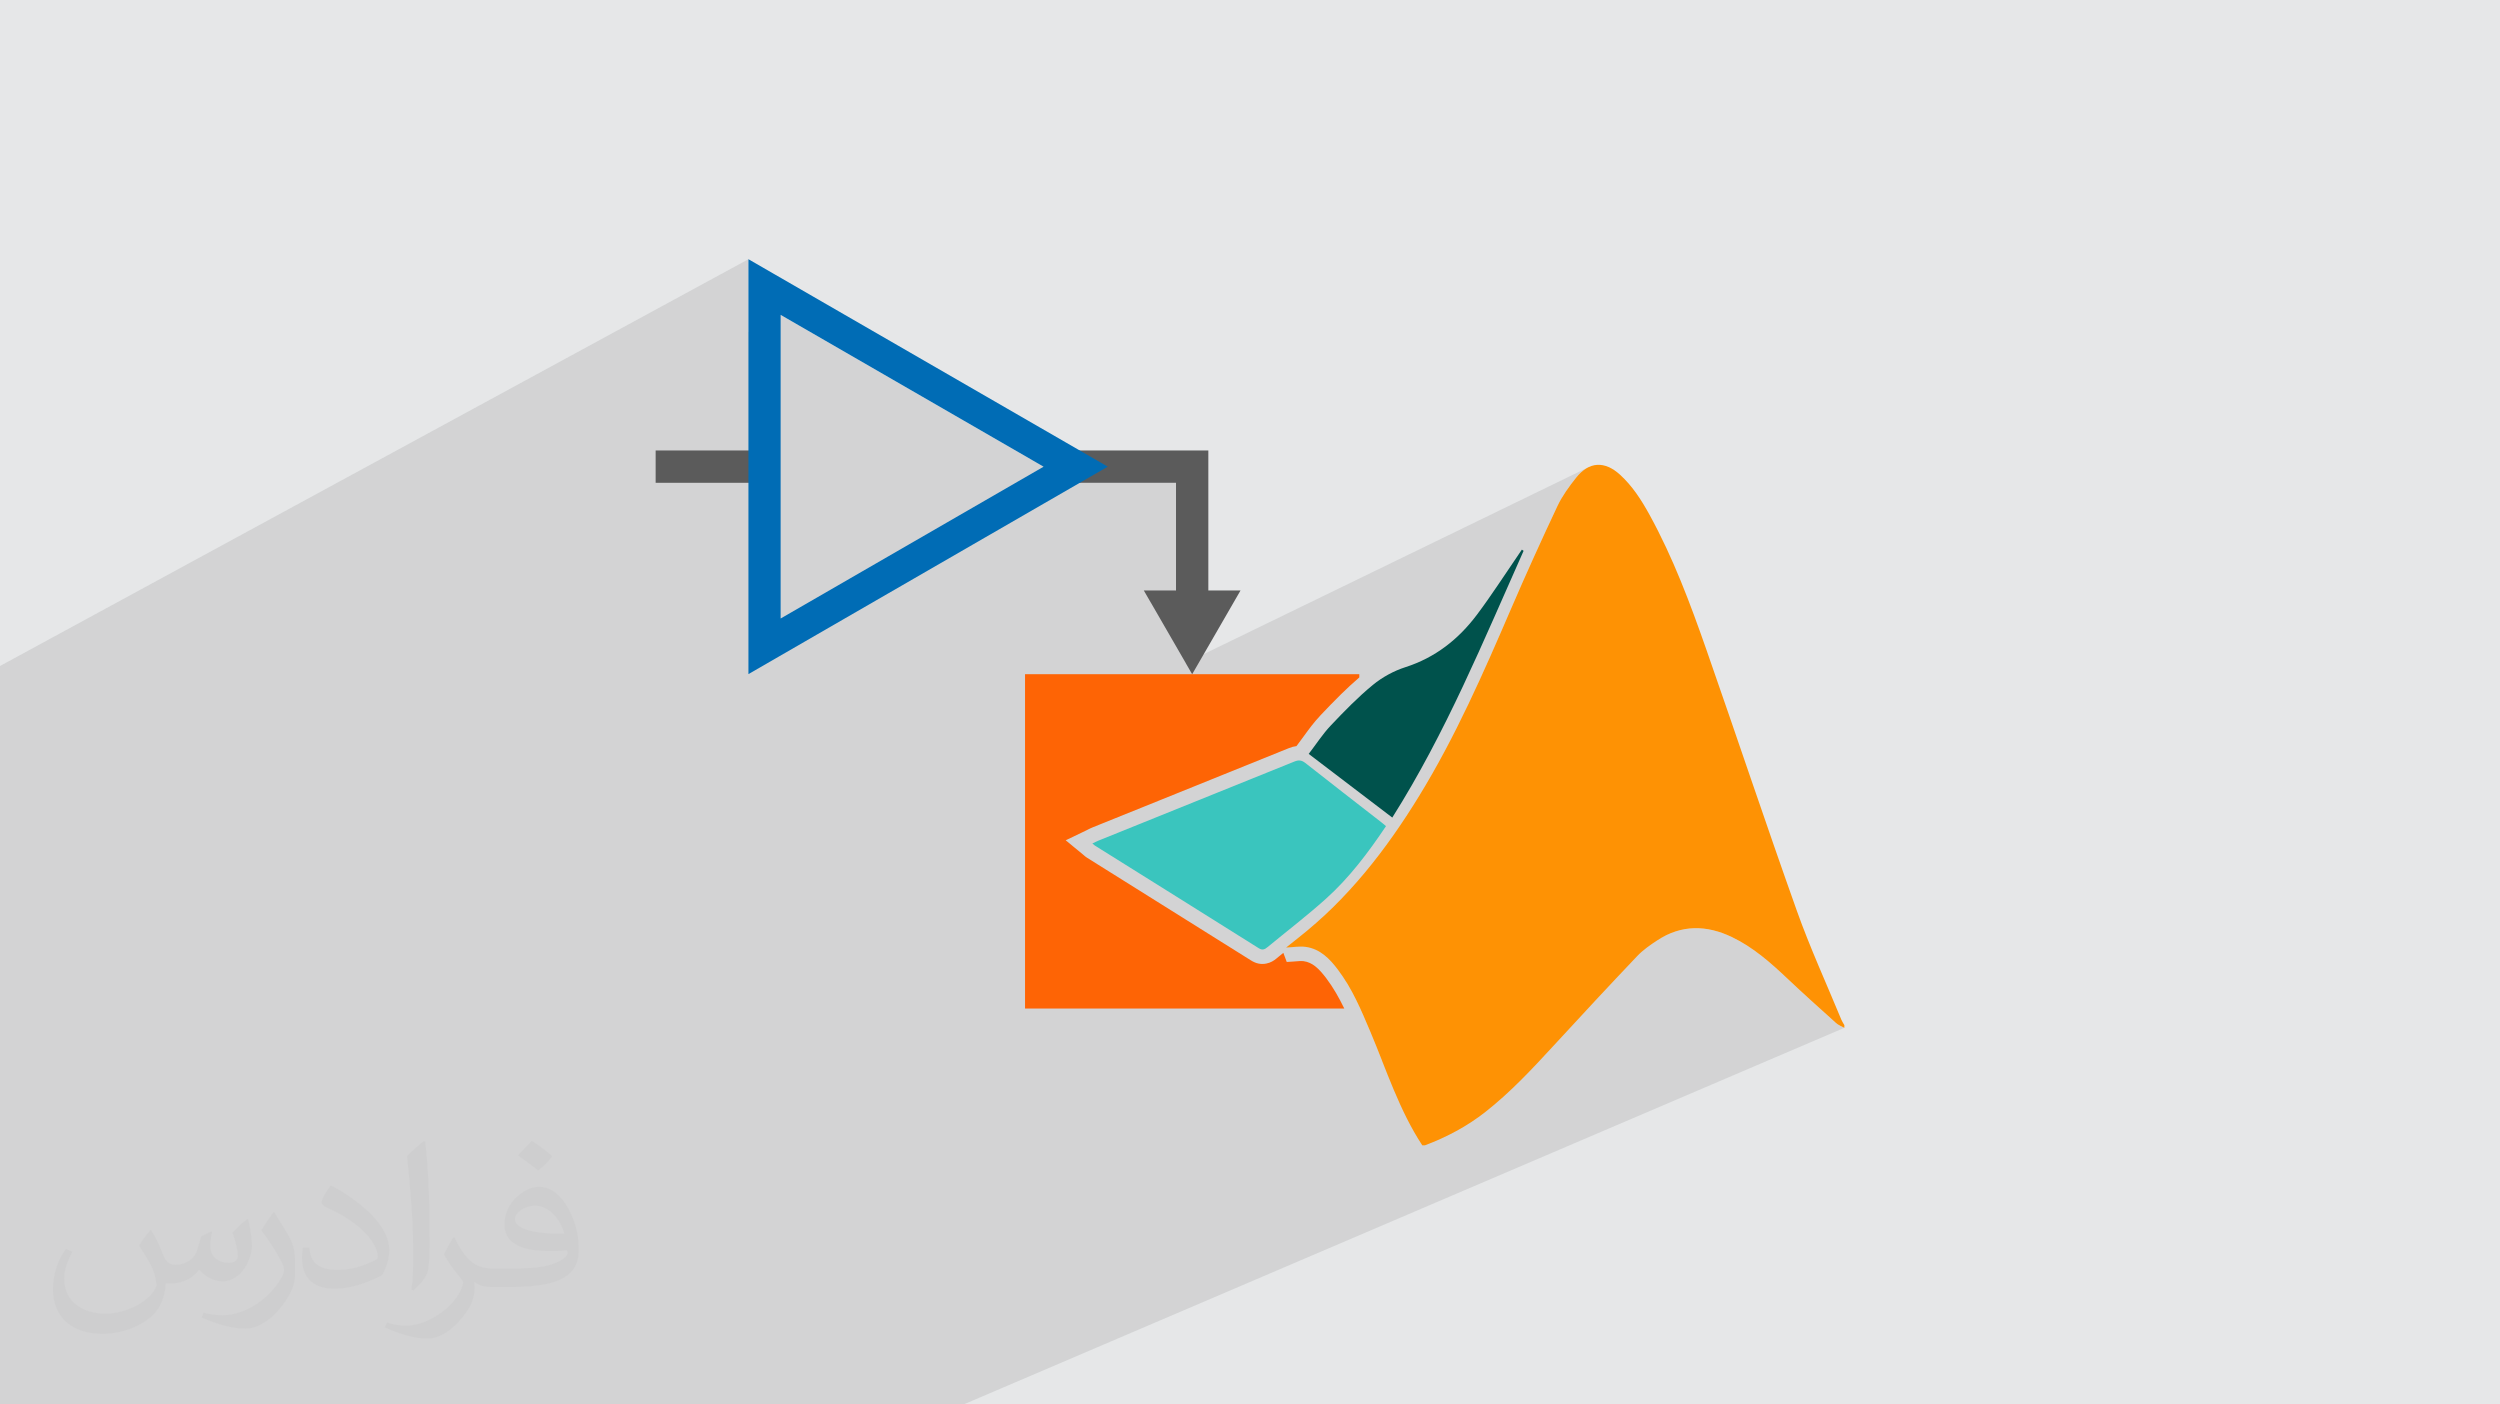
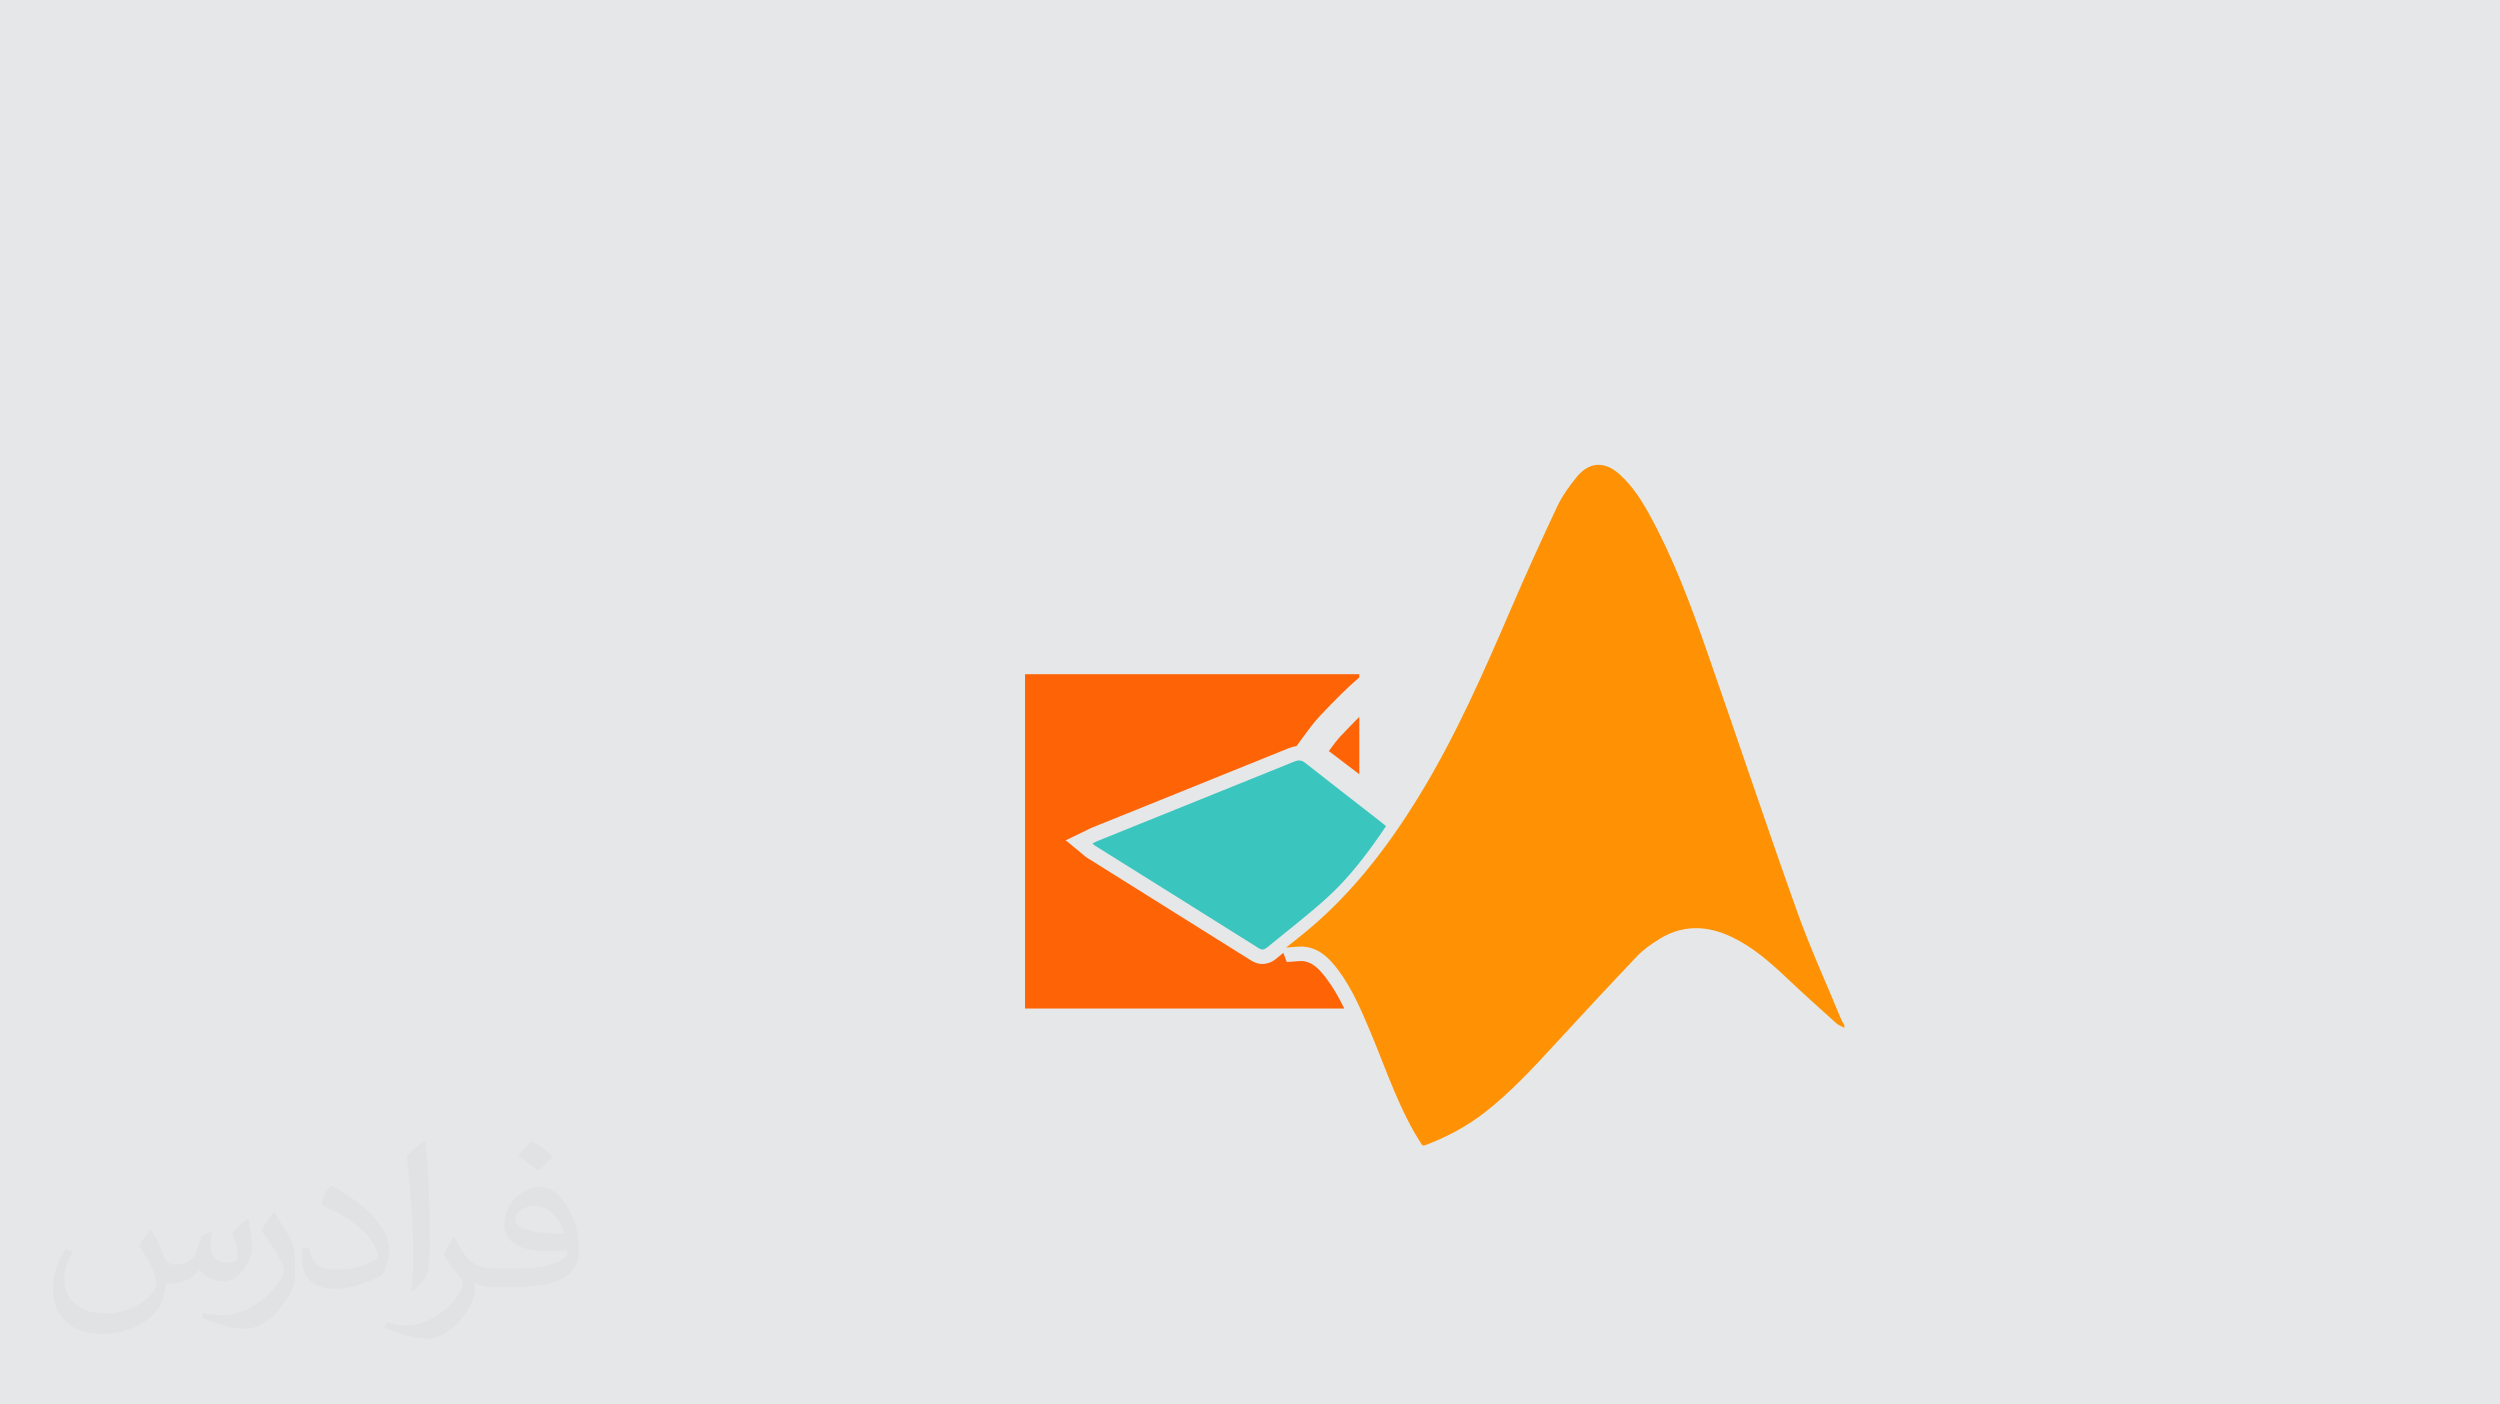
<svg xmlns="http://www.w3.org/2000/svg" xml:space="preserve" width="94.192mm" height="52.917mm" version="1.1" style="shape-rendering:geometricPrecision; text-rendering:geometricPrecision; image-rendering:optimizeQuality; fill-rule:evenodd; clip-rule:evenodd" viewBox="0 0 9404.92 5283.66">
  <defs>
    <style type="text/css">
   
    .fil0 {fill:#E6E7E8}
    .fil3 {fill:#5B5B5B;fill-rule:nonzero}
    .fil5 {fill:#006CB5;fill-rule:nonzero}
    .fil7 {fill:#00524C;fill-rule:nonzero}
    .fil6 {fill:#3AC5BE;fill-rule:nonzero}
    .fil4 {fill:#FE6405;fill-rule:nonzero}
    .fil8 {fill:#FE9204;fill-rule:nonzero}
    .fil2 {fill:#373435;fill-opacity:0.031}
    .fil1 {fill:#2B2A29;fill-opacity:0.102}
   
  </style>
  </defs>
  <g id="Layer_x0020_1">
    <polygon class="fil0" points="-0,0 9404.92,0 9404.92,5283.66 -0,5283.66 " />
-     <polygon class="fil1" points="3557.86,5283.66 3111.97,5283.66 3109.18,5283.66 3099.45,5283.66 3030.83,5283.66 2514.64,5283.66 2275.66,5283.66 2005.21,5283.66 1734.12,5283.66 1532.35,5283.66 1414.94,5283.66 1388.33,5283.66 1198.94,5283.66 1130.02,5283.66 1126.47,5283.66 1117.73,5283.66 1117.46,5283.66 1112.51,5283.66 1099.62,5283.66 1069.07,5283.66 1039.01,5283.66 1006.64,5283.66 979.68,5283.66 969.71,5283.66 877.89,5283.66 627.31,5283.66 471.68,5283.66 406.93,5283.66 52.68,5283.66 -0,5283.66 -0,5240.9 -0,5183.93 -0,5177.81 -0,5161.91 -0,5151.81 -0,5151.68 -0,5130.08 -0,5119.22 -0,5118.99 -0,5118.43 -0,5116.71 -0,5111.52 -0,5102.3 -0,5077.73 -0,5065.05 -0,5064.66 -0,5034.03 -0,5031.13 -0,5023.51 -0,5000.57 -0,4966.68 -0,4835.84 -0,4824.05 -0,4738.12 -0,4709.37 -0,4675.36 -0,4660.68 -0,4433.25 -0,4401.32 -0,4347.8 -0,4039.16 -0,3956.9 -0,3819.91 -0,3819.67 -0,3813.37 -0,3757.89 -0,3709.6 -0,3317.01 -0,3116.51 -0,3002.41 -0,2760.63 -0,2505.45 2815.58,975.09 2815.58,1249.52 2936.68,1184.52 3876.95,1727.37 3941.02,1694.61 4046.67,1755.61 3941.64,1816.25 4424.09,1816.25 4424.09,2221.31 4329.79,2267.78 4460.31,2493.8 5977.4,1756.78 5967.34,1762.15 5957.46,1768.89 5947.77,1776.99 5938.29,1786.46 5929.04,1797.29 5919.2,1809.86 5909.48,1822.63 5900,1835.6 5890.82,1848.79 5882.03,1862.21 5873.73,1875.86 5865.98,1889.77 5858.89,1903.94 5853.24,1915.94 5847.6,1927.95 5841.98,1939.96 5836.35,1951.98 5830.75,1964.02 5825.16,1976.05 5819.58,1988.08 5814.01,2000.12 5808.45,2012.17 5802.9,2024.23 5797.36,2036.29 5791.84,2048.35 5786.33,2060.42 5780.84,2072.5 5775.36,2084.58 5769.88,2096.68 5764.42,2108.77 5758.97,2120.87 5753.54,2132.97 5748.12,2145.08 5742.72,2157.2 5737.31,2169.33 5731.94,2181.45 5726.57,2193.59 5721.22,2205.73 5715.88,2217.87 5710.55,2230.02 5705.24,2242.19 5699.94,2254.35 5694.66,2266.52 5689.39,2278.7 5684.13,2290.88 5674.42,2313.44 5664.68,2335.98 5654.93,2358.52 5645.15,2381.05 5635.34,2403.56 5625.49,2426.05 5615.61,2448.52 5605.66,2470.96 5595.68,2493.39 5585.62,2515.77 5575.51,2538.13 5565.32,2560.45 5555.06,2582.73 5544.73,2604.98 5534.29,2627.17 5523.77,2649.33 5513.14,2671.44 5502.41,2693.48 5491.58,2715.49 5480.62,2737.43 5469.55,2759.3 5458.35,2781.13 5447,2802.88 5435.53,2824.56 5423.91,2846.18 5412.15,2867.72 5400.22,2889.19 5388.13,2910.56 5375.88,2931.87 5363.46,2953.09 5350.86,2974.22 5338.07,2995.26 5326.41,3014.12 5314.61,3032.88 5302.71,3051.53 5290.67,3070.08 5278.49,3088.51 5266.18,3106.83 5253.72,3125.02 5241.11,3143.08 5228.34,3161.02 5215.43,3178.83 5202.35,3196.5 5189.1,3214.02 5175.69,3231.41 5162.1,3248.65 5148.35,3265.74 5134.4,3282.66 5120.26,3299.43 5105.93,3316.04 5091.4,3332.48 5076.68,3348.75 5061.76,3364.85 5046.61,3380.76 5031.26,3396.5 5015.69,3412.04 4999.9,3427.4 4983.87,3442.57 4971.82,3453.67 5113.7,3388.8 5105.45,3397.71 5097.15,3406.55 5088.8,3415.34 5080.37,3424.08 5071.88,3432.76 5063.33,3441.39 5054.73,3449.96 5046.05,3458.46 5037.31,3466.92 5028.52,3475.31 5019.65,3483.65 5010.71,3491.91 5001.71,3500.13 4992.64,3508.28 4983.51,3516.37 4974.3,3524.39 4979.68,3527.02 4984.96,3529.8 4990.15,3532.72 4995.22,3535.79 5000.19,3538.98 5005.07,3542.31 5009.87,3545.75 5014.57,3549.33 5023.57,3556.69 5032.16,3564.37 5040.37,3572.34 5048.23,3580.57 5055.78,3589.01 5063.04,3597.62 5070.07,3606.39 5076.89,3615.28 5081.85,3621.95 5086.7,3628.67 5091.44,3635.42 5096.07,3642.22 5100.62,3649.05 5105.07,3655.92 5109.42,3662.82 5113.7,3669.77 5063.6,3692.35 5070.15,3703.02 5078.42,3717.25 5086.37,3731.64 5094.05,3746.19 5101.47,3760.87 5108.66,3775.65 5115.66,3790.56 5122.47,3805.55 5129.16,3820.61 5135.74,3835.72 5142.23,3850.88 5148.68,3866.07 5155.1,3881.26 5160.78,3894.81 5166.39,3908.39 5171.94,3921.99 5177.44,3935.62 5182.9,3949.27 5188.34,3962.93 5193.75,3976.6 5199.14,3990.28 5199.37,3990.86 6286.67,3510.07 6303.93,3503.82 6321.24,3498.89 6338.62,3495.26 6356.07,3492.91 6373.57,3491.81 6391.13,3491.94 6408.75,3493.27 6426.42,3495.79 6444.14,3499.45 6461.91,3504.25 6479.72,3510.16 6497.56,3517.14 6515.46,3525.18 6530.25,3532.57 6544.72,3540.39 6558.89,3548.61 6572.77,3557.21 6586.38,3566.18 6599.74,3575.48 6612.88,3585.07 6625.8,3594.96 6638.53,3605.1 6651.09,3615.48 6663.5,3626.05 6675.78,3636.81 6687.94,3647.74 6700.02,3658.78 6712.02,3669.94 6723.96,3681.18 6735.27,3691.83 6746.62,3702.45 6758,3713.04 6769.4,3723.6 6780.82,3734.14 6792.28,3744.65 6803.76,3755.13 6815.25,3765.61 6826.75,3776.05 6838.28,3786.5 6849.81,3796.92 6861.35,3807.33 6872.9,3817.73 6884.47,3828.13 6896.02,3838.52 6907.58,3848.91 6910.96,3851.66 6914.58,3854.14 6918.4,3856.39 6922.35,3858.5 6926.38,3860.52 6930.45,3862.49 6934.47,3864.5 6938.42,3866.61 3624.6,5283.66 " />
    <path class="fil2" d="M568.51 4627.69c17.95,27.21 29.6,53.36 40.96,82.43 8.45,16.91 12.93,48.09 52.57,48.09 11.61,0 28.28,-3.42 43.06,-11.61 16.63,-8.73 29.32,-21.94 35.94,-42l15.85 -53.36 38.57 -19.02 2.64 2.64c-5.27,20.09 -6.59,39.36 -6.59,54.43 0,44.63 38.57,61.56 69.22,61.56 17.95,0 34.09,-8.73 34.09,-25.11 0,-21.13 -8.98,-57.06 -20.62,-89.29 17.95,-17.95 35.94,-35.94 56.53,-50.47l3.17 1.6c8.98,38.04 14,75.56 14,100.66 0,24.57 -10.83,51.79 -19.81,69.49 -18.49,34.87 -51.25,62.62 -90.87,62.62 -30.1,0 -63.65,-15.07 -86.66,-43.06l-1.32 0c-21.66,26.96 -55.22,51.25 -108.86,51.25l-16.63 0c-2.64,35.41 -10.29,60.49 -21.94,82.95 -31.95,62.34 -126.81,106.47 -216.1,106.47 -124.17,0 -186.51,-71.59 -186.51,-166.96 0,-58.91 19.27,-113.6 48.88,-152.42l24.29 10.04c-18.49,35.41 -30.91,68.68 -30.91,101.45 0,89.29 72.66,131.83 156.4,131.83 77.68,0 173.83,-49.41 191.28,-106.72 -6.59,-62.62 -30.1,-91.93 -66.04,-148.99 10.83,-19.02 24.83,-38.04 42.28,-58.38l3.17 0 0 0 0 0 -0.02 -0.09zm1432.13 -336.04c26.15,16.39 51.79,35.66 76.87,57.85 -14,19.81 -31.45,37.79 -53.11,53.64 -25.11,-20.34 -50.19,-37.79 -75.84,-56.27 17.42,-19.55 34.62,-38.29 52.04,-55.22l0 0 0 0 0 0 0 0 0 0 0.03 0zm13.47 244.11c-42.28,0 -76.87,27.75 -76.87,48.34 0,44.13 84.53,57.85 185.72,57.31 -12.68,-51.79 -57.06,-105.68 -108.86,-105.68l0.01 0.03zm-94.86 236.19c54.96,0 103.04,-1.6 139.74,-10.83 40.96,-10.29 75.56,-30.91 75.56,-45.17 0,-3.7 0,-8.19 -1.32,-11.89 -22.98,2.11 -49.41,2.11 -72.38,2.11 -74.49,0 -131.55,-16.91 -154.02,-58.66 -5.55,-11.61 -9.51,-24.57 -9.51,-39.36 0,-40.43 17.42,-79.79 48.09,-107 25.61,-22.45 53.89,-36.44 82.67,-36.44 52.04,0 93.51,41.75 122.57,107.54 15.85,35.94 26.68,77.4 26.68,129.72 0,34.87 -9.51,64.19 -31.17,85.85 -40.43,39.11 -114.92,53.89 -229.04,53.89l-51.79 0 0 0 -13.47 0c-28.28,0 -48.62,-5.02 -64.72,-17.42l-2.64 0c0.79,6.59 1.32,12.93 1.32,19.02 0,25.61 -8.45,58.38 -25.61,84.53 -50.72,75.3 -105.68,108.04 -153.24,108.04 -48.09,0 -107,-18.49 -160.11,-42.54l9.51 -18.49c17.17,7.13 40.96,11.89 73.7,11.89 85.85,0 198.66,-82.43 212.66,-163 -3.17,-6.59 -8.98,-15.32 -17.17,-24.57 -25.11,-29.85 -40.96,-54.68 -55.75,-80.83 12.68,-25.11 24.29,-45.17 35.13,-63.4l4.49 -0.53c36.72,74.77 69.99,117.55 144.23,117.55l11.61 0 0 0 53.89 0 0 0 0 0 0 0 0 0 0 0 0.09 0.01zm-371.98 79c6.34,-34.34 6.87,-72.91 6.87,-108.86l0 -53.36c0,-99.6 -12.68,-244.36 -22.98,-338.68 17.95,-19.27 43.06,-42 62.87,-57.31l5.81 1.6c13.47,118.62 16.63,256 16.63,383.06 0,33.3 -1.32,65.79 -4.49,89.55 -1.85,30.1 -19.27,52.83 -56.53,87.7l-8.19 -3.7zm-382.8 -157.19c1.85,46.77 24.83,83.49 105.15,83.49 49.93,0 92.19,-12.93 138.96,-35.13 8.45,-3.7 12.93,-8.73 12.93,-12.93 0,-29.32 -22.45,-68.15 -60.23,-103.55 -36.72,-33.3 -85.34,-62.62 -130.76,-82.18 -15.6,-6.59 -20.62,-13.47 -20.62,-20.09 0,-13.47 17.95,-41.75 32.77,-62.09l5.02 -0.53c52.04,27.21 110.17,67.64 153.24,112.53 39.11,41.47 63.4,83.49 63.4,129.19 0,33.81 -10.29,65.51 -26.96,95.11 -57.06,28.79 -117.83,50.72 -178.06,50.72 -73.17,0 -123.1,-34.34 -123.1,-114.92 0,-8.73 0,-22.19 3.17,-39.64l25.11 0 0 0 0 0 0 0 0 0 0 0 -0.02 0zm-132.37 -132.9l45.45 73.45c16.63,27.21 32.23,56.81 32.23,103.55l0 59.7c0,48.34 -30.91,100.13 -80.83,151.38 -39.11,34.62 -73.7,49.41 -105.68,49.41 -47.55,0 -101.98,-14.79 -164.85,-41.75l7.13 -18.49c19.81,5.27 42.79,9.77 71.06,9.77 90.36,-0.53 182.8,-66.57 225.08,-147.15 5.02,-9.26 6.87,-17.95 6.87,-24.04 0,-9.26 -5.02,-19.55 -8.98,-28.79 -22.98,-43.31 -48.62,-82.95 -76.87,-119.68 14.79,-23.25 29.6,-45.7 45.7,-67.9l3.7 0.53 0 0 0 0 0 0 0 0 0 0 -0.02 0.01z" />
    <g id="_2650273048144">
-       <path class="fil3" d="M4545.73 2221.31l0 -405.06 0 -121.61 0 -0.03 -604.7 0 105.65 61 -105.03 60.64 482.45 0 0 405.06 -121.13 0 181.93 315.08 181.95 -315.08 -121.13 0zm-1669.59 -526.69l-409.63 0 0 121.64 409.63 0 0 -121.64z" />
      <path class="fil4" d="M5057.07 3793.95l-1200.93 0 0 -1257.56 1257.56 0 0 12.07c-23.81,20.36 -46.55,41.53 -68.58,63.11 -27.17,26.64 -52.93,53.52 -78.3,80.3l0 0.21c-24.21,25.57 -42.68,50.95 -61.68,77.09 -8.72,11.98 -17.57,24.16 -25.08,33.95l-2.86 3.73c-9.35,1.06 -18.63,3.63 -28.37,7.58 -223.62,90.58 -381.71,154.32 -539.78,218.02l-197.05 79.45c-8.02,3.24 -13.01,5.72 -18.56,8.49l0.04 0.08 -7.49 3.77 -76.81 36.9 65.73 54.12 3.96 3.43c3.8,3.27 6.05,5.21 10.89,8.26l142.35 89.13c169.24,105.83 338.52,211.68 473.96,296.89 20.41,12.83 38.97,15.68 57.86,11.87 16.66,-3.33 28.1,-10.63 39.41,-19.98l-0.08 -0.1 24.65 -20.14 12.81 34.3c13.34,-0.6 20.68,-1.22 27.62,-1.82 14.21,-1.21 27.18,-2.32 35.64,-1.21 16.78,2.2 31.03,9.29 43.64,19.11 14.99,11.69 28.93,28.18 42.29,45.91 26.29,34.89 47.83,73.18 67.15,113.02zm56.62 -1097.14l0 215.92 -114.68 -87.34c15.79,-21.66 31.21,-42.35 46.57,-58.58l0.1 0.1c22.57,-23.81 45.25,-47.52 68.01,-70.1zm0 401.18l0 58.74c-15.35,21 -31.07,41.62 -47.34,61.74 -35.63,44.08 -73.45,85.37 -114.87,122.52 -45.77,41.09 -96.13,81.66 -146.47,122.2 -18.03,14.53 -36.09,29.07 -57.95,47.01 -172.6,-108.56 -315,-197.61 -457.39,-286.64l-64.09 -40.09 123.96 -49.97c198.88,-80.16 397.77,-160.33 533.84,-215.44 86.7,68.41 145.34,113.94 204.13,159.61l26.17 20.32zm0 290.81l0 280.97c-11.27,-18.57 -23.44,-36.76 -36.8,-54.5 -17.94,-23.8 -37.72,-46.78 -62.33,-65.95 -12.42,-9.68 -25.76,-18.13 -40.27,-24.93 49.29,-42.64 95.6,-87.98 139.4,-135.59z" />
-       <path class="fil5" d="M2906.41 1027.53l1260.94 728.01 -1351.77 780.44 0 -1560.89 90.83 52.44zm1019.57 728.15l-989.29 -571.17 0 1142.33 989.29 -571.17z" />
      <path class="fil6" d="M5214.15 3107.82c-67.24,100.2 -138.26,194.56 -226.43,273.68 -70.49,63.29 -145.97,121.04 -219.1,181.38 -10.53,8.69 -19.16,13.12 -33.54,4.05 -205.18,-129.08 -410.83,-257.44 -616.33,-386.02 -2.11,-1.31 -3.92,-3.18 -9.32,-7.65 8.86,-4.21 15.67,-7.96 22.81,-10.84 245.72,-99.11 491.51,-198 737.06,-297.47 16.08,-6.5 27.37,-5.65 41.5,5.52 95.23,75.18 191.28,149.32 287.04,223.86 5.34,4.14 10.43,8.62 16.31,13.49z" />
-       <path class="fil7" d="M5731.73 2072.21c-151.52,339.68 -292.47,684.54 -494,1003.44 -105.07,-80.04 -207.94,-158.4 -314.4,-239.48 28.59,-37.27 52.74,-74.9 82.93,-106.79 50.49,-53.31 102.02,-106.44 158.63,-152.9 35.36,-29.04 78.64,-52.65 122.23,-66.64 112.38,-36.04 199.4,-104.75 268.6,-196.69 54.88,-72.91 104.11,-150.03 155.86,-225.3 4.61,-6.68 9.09,-13.45 13.65,-20.17 2.16,1.52 4.31,3.04 6.49,4.52z" />
      <path class="fil8" d="M5350.51 4308.56c-86.83,-132.51 -134.44,-282.97 -195.41,-427.29 -34.2,-81.05 -68.27,-162.3 -121.68,-233.17 -31.33,-41.55 -67.38,-78.89 -122.38,-86.12 -22.14,-2.92 -45.19,1.38 -72.63,2.6 16.27,-12.94 30.21,-24.23 44.34,-35.31 187.75,-147.33 331.54,-332.28 455.32,-534.01 137.39,-223.93 242.44,-463.75 346.07,-704.37 55.98,-129.98 114.43,-258.93 174.76,-386.94 17.96,-38.14 43.79,-73.36 70.15,-106.65 48.69,-61.48 107.87,-64.14 165.66,-11.3 46.73,42.74 80.29,95.16 110.45,149.96 89.17,162.02 153.59,334.65 214.37,508.52 114.4,327.31 224.08,656.29 340.55,982.87 49.46,138.67 111.05,273.04 167.3,409.3 2.88,6.91 7.32,13.15 11.04,19.69 0,3.43 0,6.86 0,10.27 -10.35,-5.78 -22.21,-9.93 -30.83,-17.69 -61.65,-55.42 -123.37,-110.82 -183.62,-167.74 -63.59,-60.11 -128.68,-117.8 -208.5,-155.99 -95.51,-45.68 -189.49,-47.24 -280.09,11.81 -27.09,17.64 -54.41,36.68 -76.52,59.92 -105.53,111.05 -209.86,223.33 -313.58,336.1 -81.19,88.26 -162.81,175.82 -257.51,250.21 -68.99,54.17 -145.28,94.5 -226.98,125.33 -3.44,0 -6.86,0 -10.27,0z" />
    </g>
  </g>
</svg>